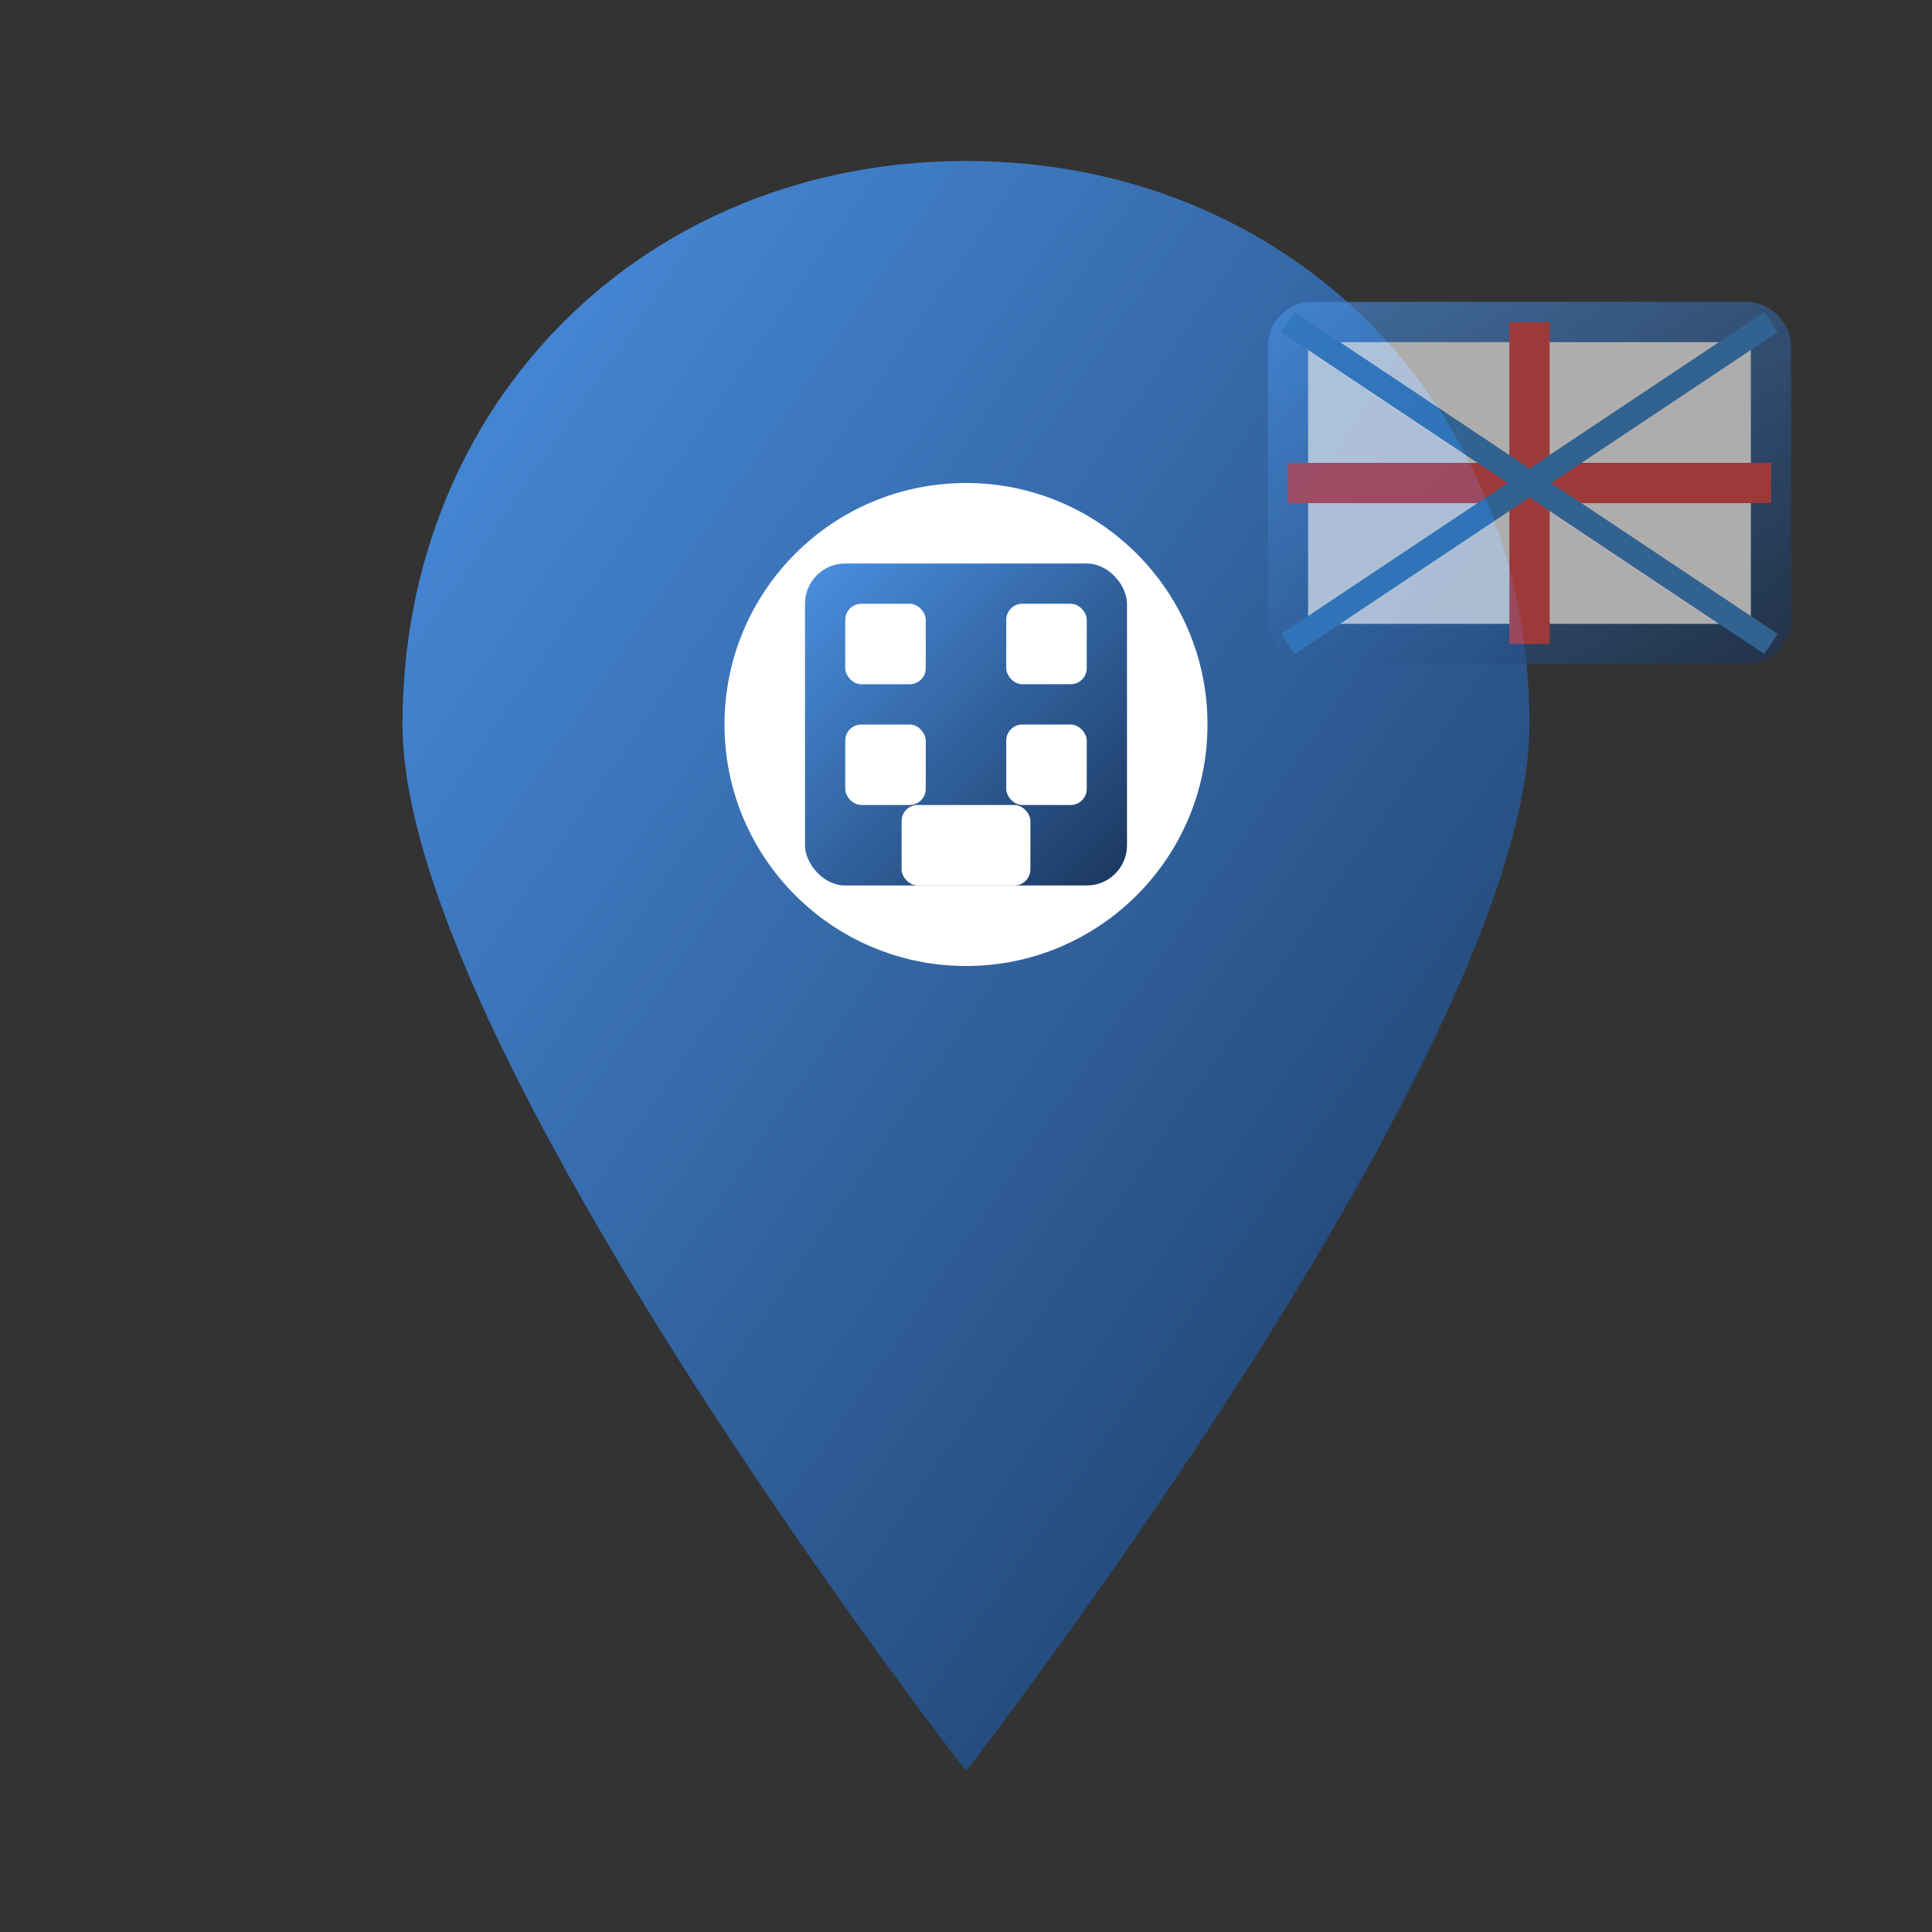
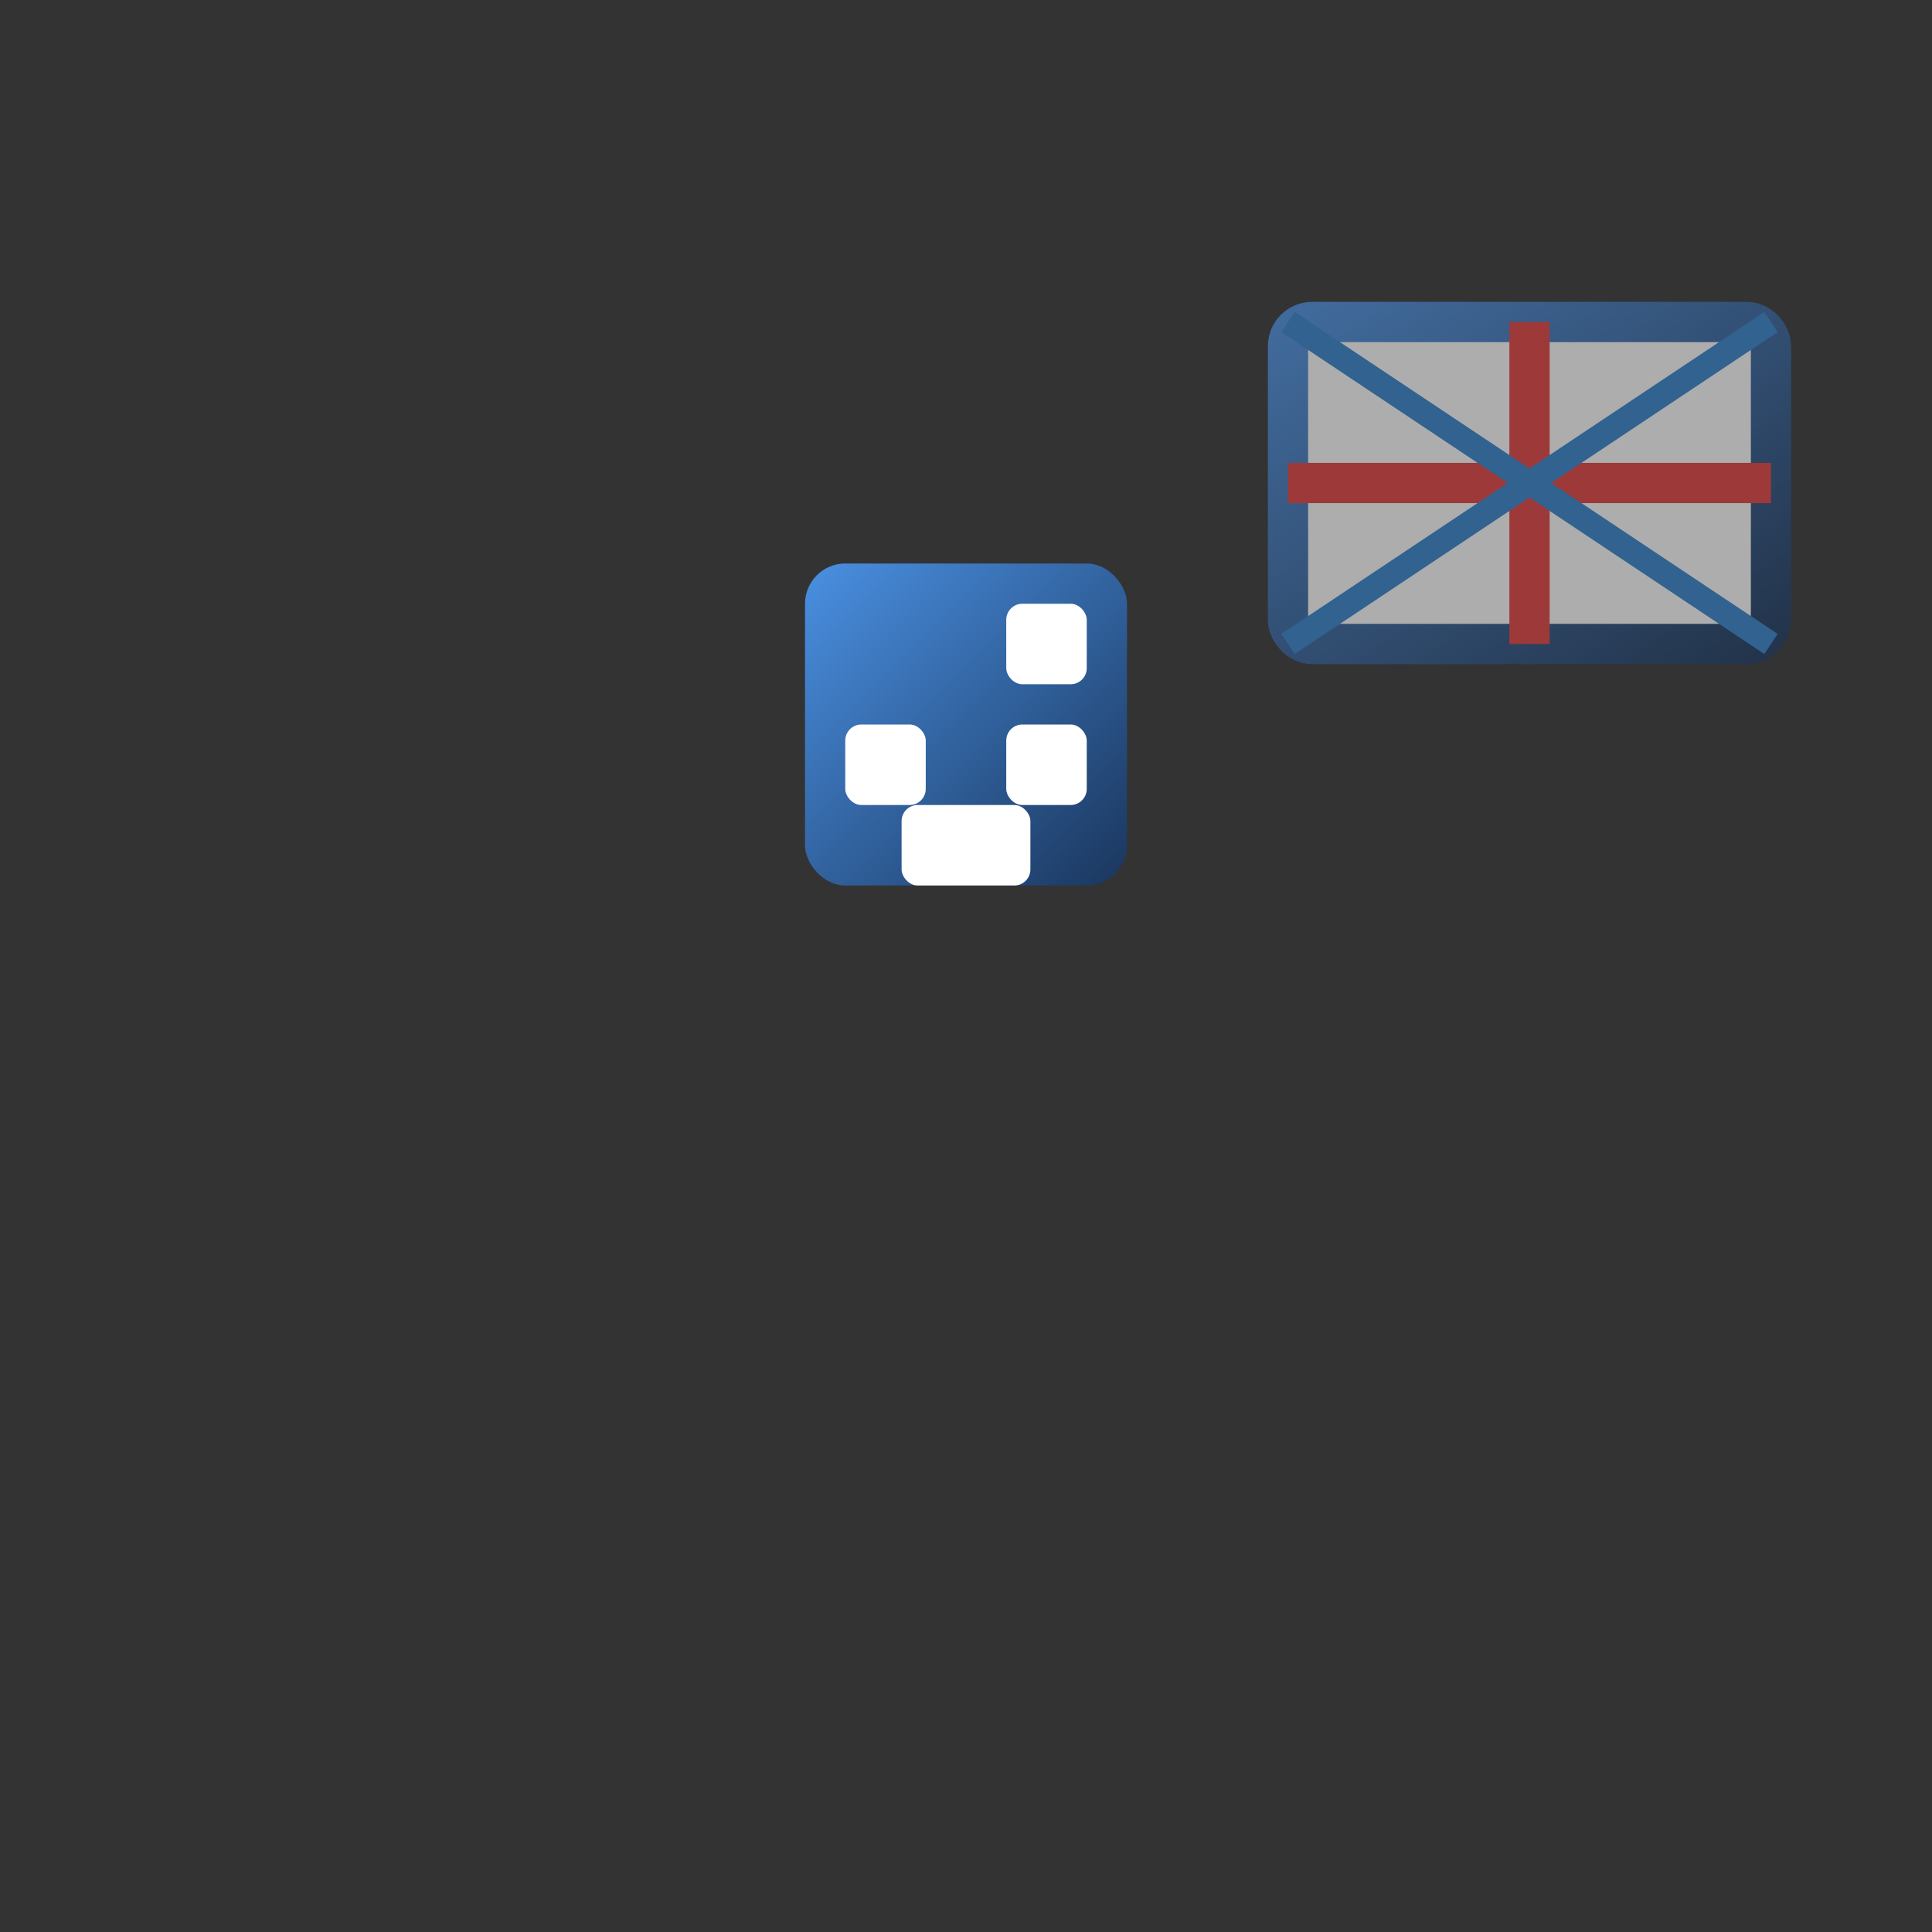
<svg xmlns="http://www.w3.org/2000/svg" width="24" height="24" viewBox="0 0 24 24" fill="none">
  <rect x="0" y="0" width="24" height="24" fill="#333333" stroke="none" />
  <defs>
    <linearGradient id="location-grad" x1="0%" y1="0%" x2="100%" y2="100%">
      <stop offset="0%" style="stop-color:#4a90e2" />
      <stop offset="100%" style="stop-color:#1a365d" />
    </linearGradient>
  </defs>
-   <path d="M12 2 C16 2 19 5 19 9 C19 13 12 22 12 22 C12 22 5 13 5 9 C5 5 8 2 12 2 Z" fill="url(#location-grad)" />
-   <circle cx="12" cy="9" r="3" fill="white" />
  <rect x="10" y="7" width="4" height="4" fill="url(#location-grad)" rx="0.5" />
-   <rect x="10.5" y="7.5" width="1" height="1" fill="white" rx="0.2" />
  <rect x="12.5" y="7.5" width="1" height="1" fill="white" rx="0.2" />
  <rect x="10.5" y="9" width="1" height="1" fill="white" rx="0.2" />
  <rect x="12.5" y="9" width="1" height="1" fill="white" rx="0.2" />
  <rect x="11.2" y="10" width="1.6" height="1" fill="white" rx="0.2" />
  <g opacity="0.6">
    <rect x="16" y="4" width="6" height="4" fill="white" stroke="url(#location-grad)" stroke-width="0.5" rx="0.3" />
    <line x1="16" y1="6" x2="22" y2="6" stroke="#e53e3e" stroke-width="0.5" />
    <line x1="19" y1="4" x2="19" y2="8" stroke="#e53e3e" stroke-width="0.5" />
    <line x1="16" y1="4" x2="22" y2="8" stroke="#3182ce" stroke-width="0.3" />
    <line x1="22" y1="4" x2="16" y2="8" stroke="#3182ce" stroke-width="0.3" />
  </g>
  <line x1="2" y1="18" x2="8" y2="18" stroke="url(#location-grad)" stroke-width="1" opacity="0.4" />
  <line x1="2" y1="20" x2="10" y2="20" stroke="url(#location-grad)" stroke-width="1" opacity="0.4" />
-   <line x1="2" y1="22" x2="6" y2="22" stroke="url(#location-grad)" stroke-width="1" opacity="0.4" />
</svg>